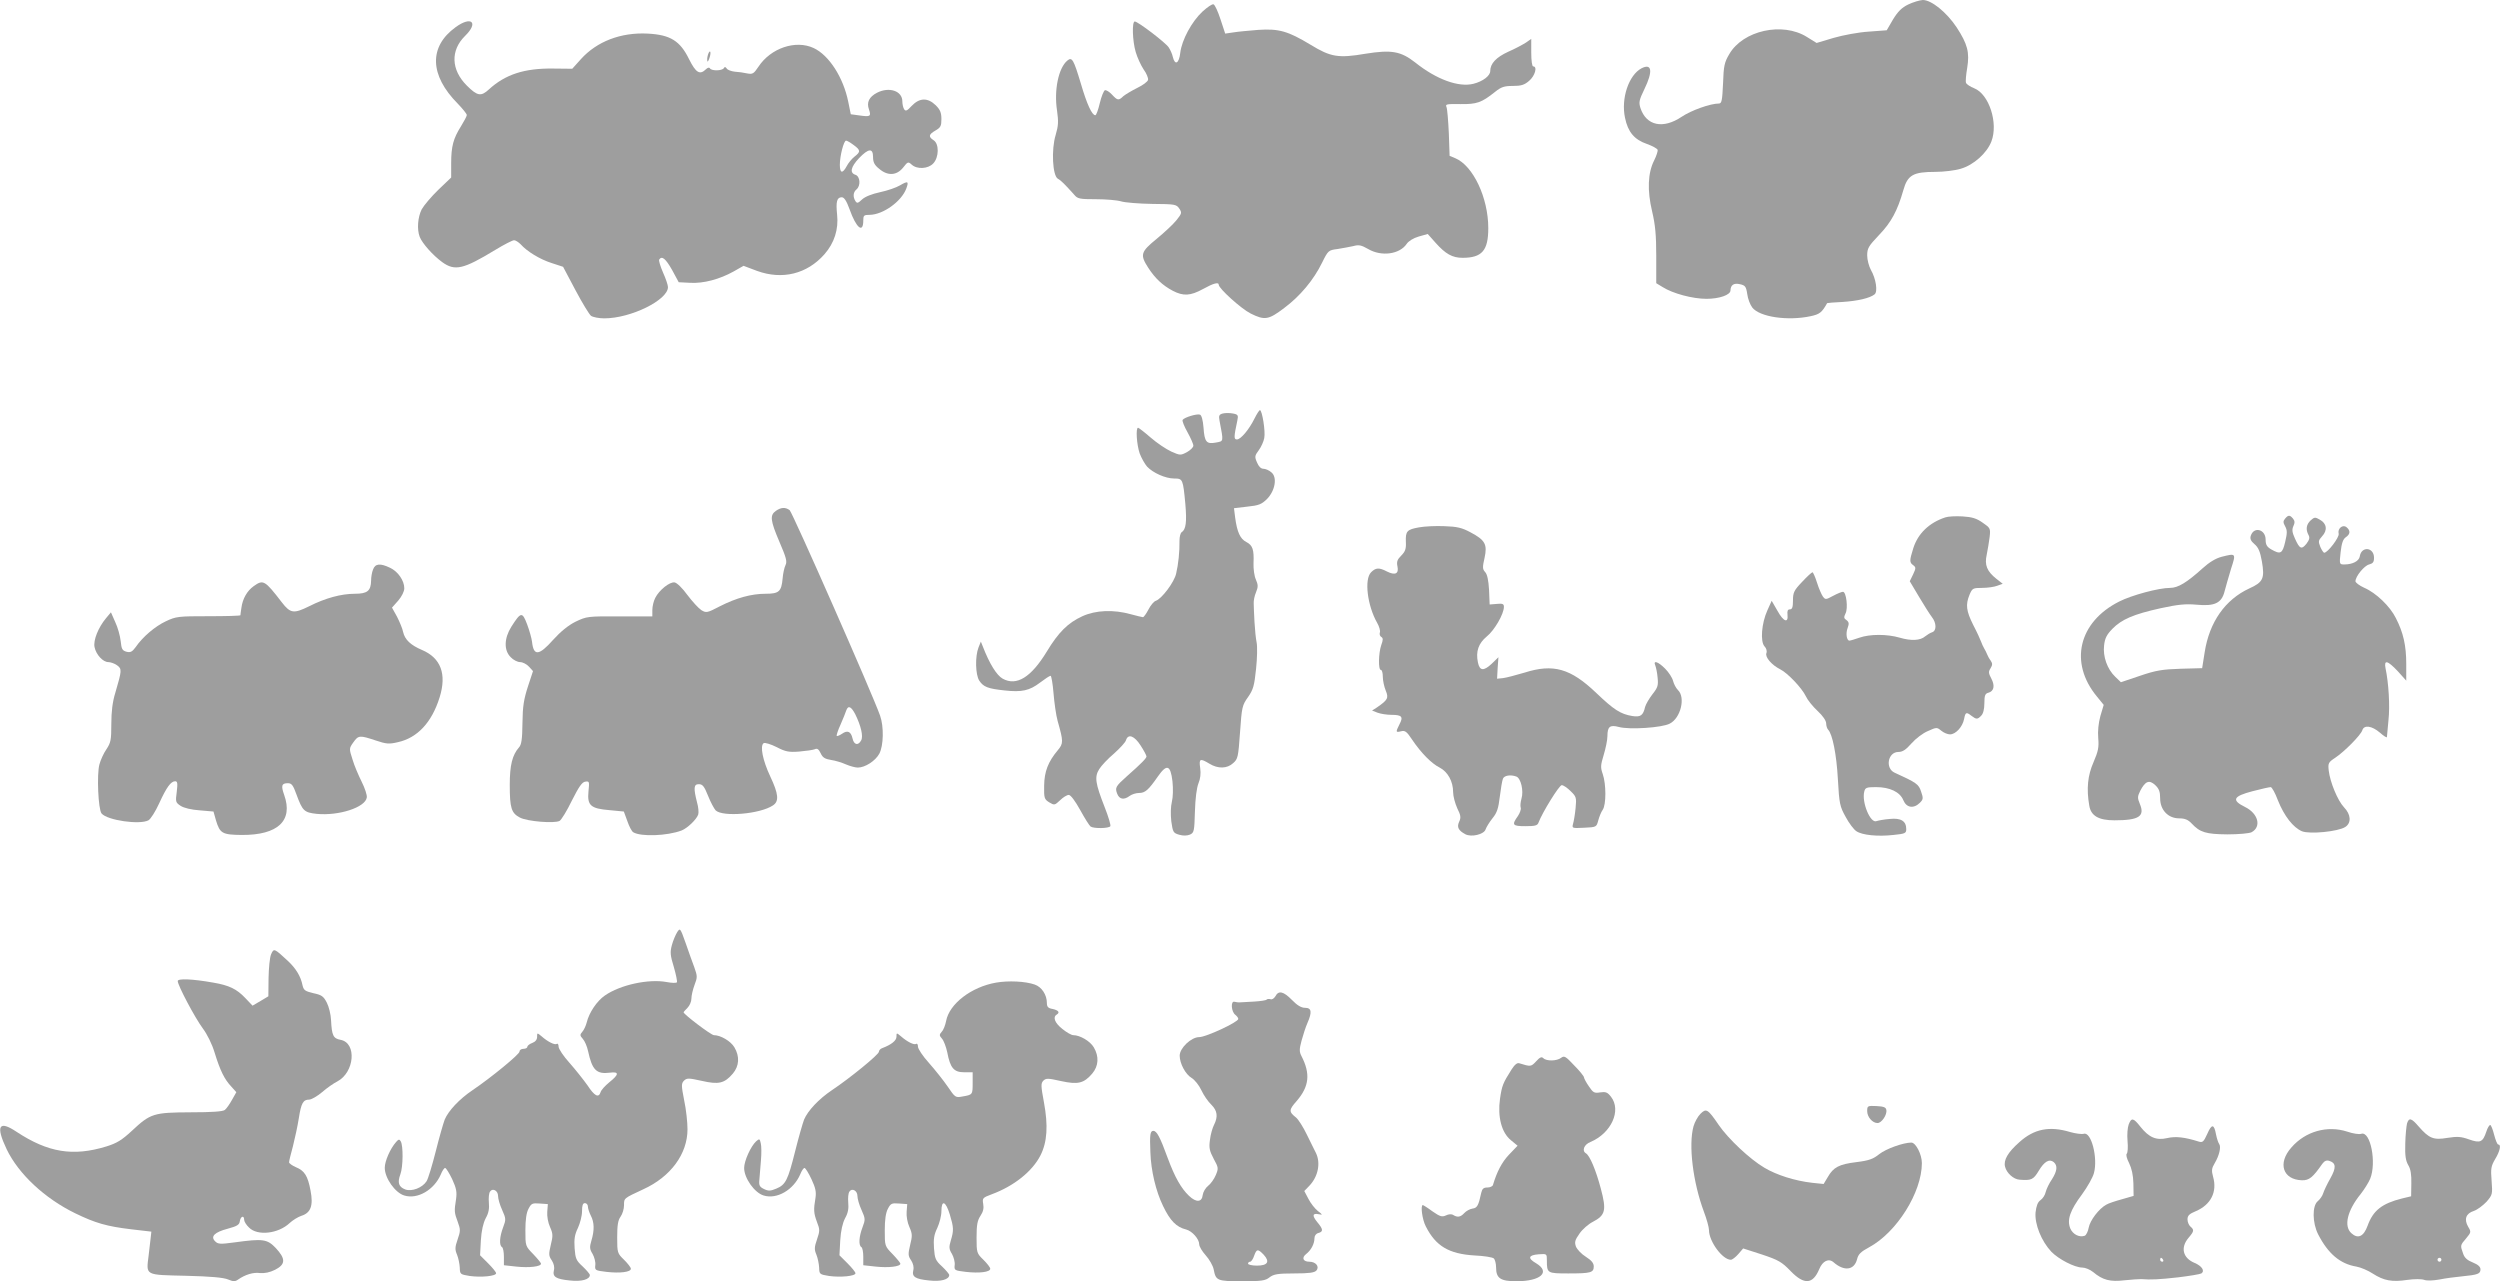
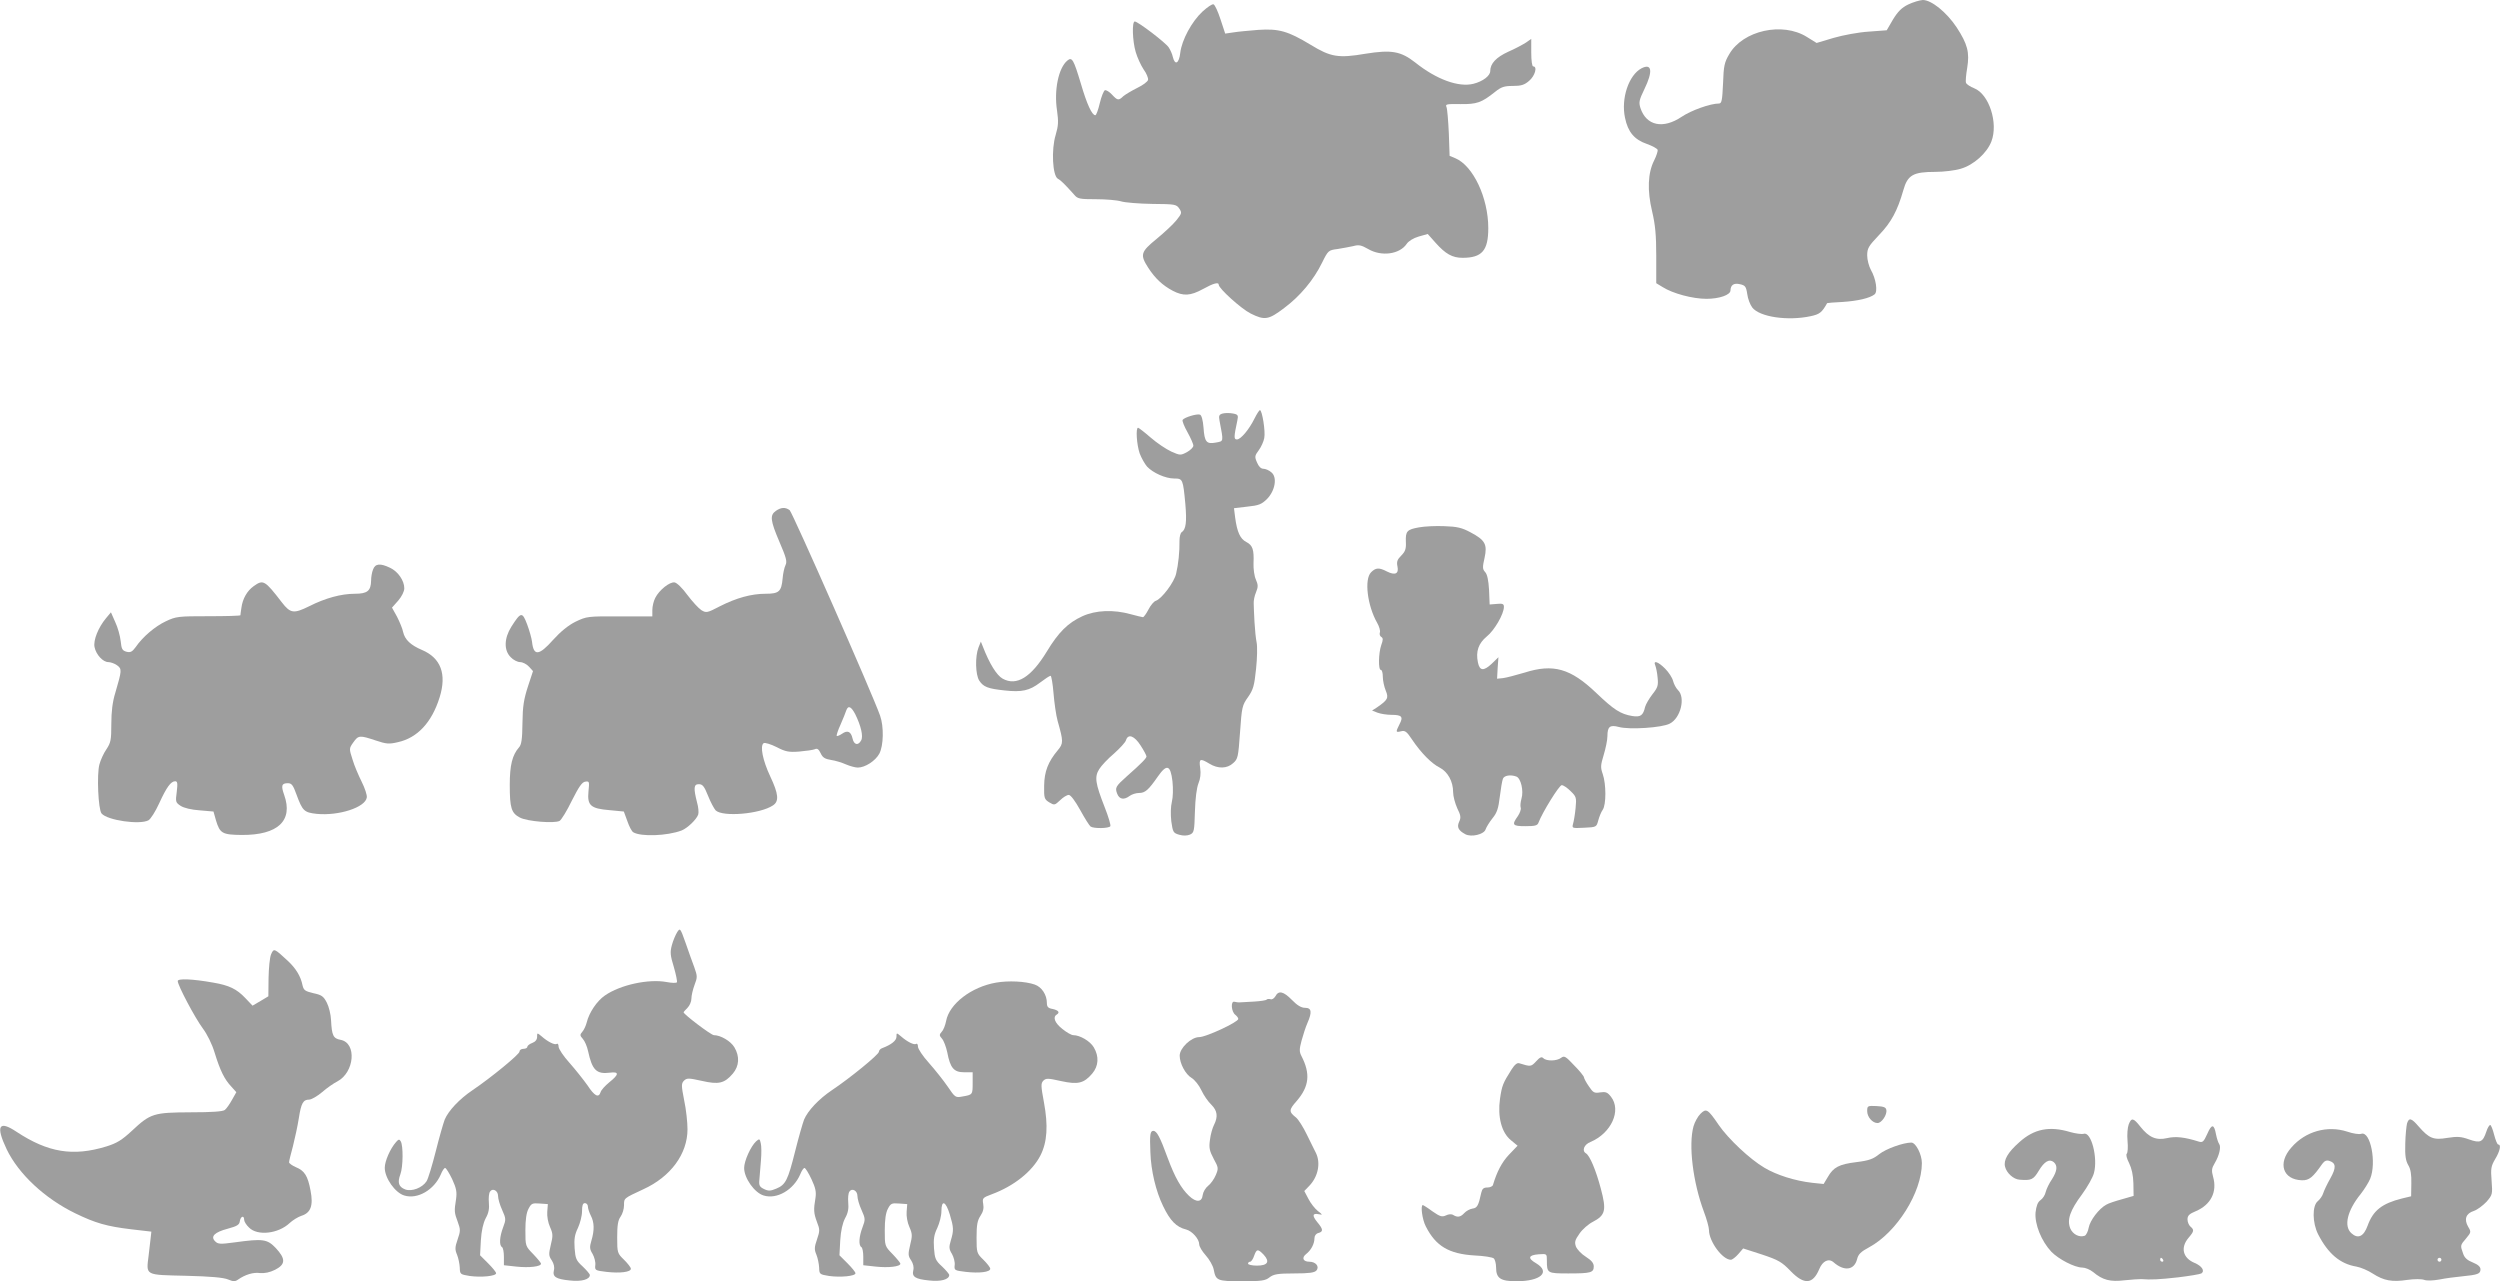
<svg xmlns="http://www.w3.org/2000/svg" version="1.0" width="1280pt" height="656pt" viewBox="0 0 1280 656" preserveAspectRatio="xMidYMid meet">
  <g transform="translate(0,656) scale(0.1,-0.1)" fill="#9e9e9e" stroke="none">
    <path d="M9770 6537 c-33 -16 -53 -36 -78 -77 l-32 -55 -93 -7 c-50 -3 -131 -18 -179 -32 l-87 -26 -50 31 c-125 78 -327 33 -397 -88 -25 -42 -29 -60 -32 -150 -4 -88 -7 -103 -21 -103 -44 0 -142 -35 -191 -68 -95 -64 -181 -46 -211 45 -9 29 -7 40 20 96 45 92 39 135 -15 107 -65 -35 -105 -154 -84 -253 15 -73 48 -112 112 -134 28 -10 52 -23 55 -30 2 -6 -6 -31 -18 -55 -32 -63 -36 -153 -10 -261 16 -68 21 -121 21 -228 l0 -139 33 -20 c52 -33 154 -60 224 -60 66 0 123 20 123 43 1 28 17 39 48 32 27 -6 32 -11 38 -51 3 -24 15 -55 26 -69 38 -48 181 -69 298 -44 47 10 58 19 85 67 1 1 36 4 79 6 76 5 139 19 164 39 17 14 7 80 -19 125 -10 18 -19 52 -19 74 0 37 7 48 60 104 63 65 95 125 125 230 22 78 50 94 164 94 42 0 101 7 130 16 66 19 134 80 157 140 36 94 -12 242 -88 272 -20 8 -39 20 -42 28 -3 7 0 41 6 76 13 80 2 122 -54 208 -51 77 -129 140 -173 140 -16 -1 -50 -11 -75 -23z" />
    <path d="M6157 6501 c-55 -51 -106 -145 -114 -211 -6 -55 -27 -67 -38 -22 -3 15 -13 37 -21 49 -15 24 -158 133 -174 133 -15 0 -12 -100 5 -157 8 -27 26 -67 40 -88 15 -20 25 -45 23 -54 -2 -9 -26 -27 -55 -41 -28 -14 -60 -33 -71 -42 -25 -24 -30 -23 -59 8 -13 14 -29 24 -36 22 -6 -3 -18 -32 -26 -66 -8 -34 -18 -62 -23 -62 -17 0 -43 56 -74 162 -37 123 -45 138 -69 118 -46 -38 -69 -153 -53 -256 8 -57 7 -77 -7 -125 -23 -75 -16 -208 11 -224 17 -9 37 -30 84 -82 17 -21 28 -23 112 -23 51 0 109 -5 128 -11 19 -6 91 -12 159 -13 117 -1 124 -2 139 -24 14 -21 13 -25 -15 -60 -16 -20 -62 -63 -101 -95 -82 -67 -86 -81 -43 -148 35 -54 73 -90 126 -118 54 -28 90 -26 154 9 54 30 81 37 81 22 0 -19 115 -123 163 -147 72 -36 92 -33 172 28 82 61 151 144 194 232 31 63 33 64 79 70 26 4 62 11 81 15 28 8 41 5 76 -15 68 -40 161 -27 197 26 9 14 34 30 62 38 l46 13 41 -46 c50 -56 85 -76 137 -76 100 0 132 37 132 152 0 156 -78 320 -169 358 l-29 12 -4 116 c-3 64 -8 125 -12 134 -7 15 1 16 71 15 84 -1 108 7 177 62 32 26 48 31 92 31 42 0 59 5 83 26 30 25 44 74 21 74 -6 0 -10 30 -10 71 l0 70 -27 -19 c-16 -10 -56 -32 -91 -47 -61 -28 -92 -60 -92 -99 0 -24 -38 -53 -86 -65 -76 -19 -189 22 -298 109 -74 58 -122 66 -254 45 -140 -24 -179 -17 -282 46 -116 70 -162 83 -268 76 -48 -4 -105 -9 -128 -13 l-41 -6 -24 73 c-13 40 -29 75 -36 77 -7 2 -32 -15 -56 -37z" />
-     <path d="M2333 6421 c-138 -100 -134 -246 11 -392 25 -26 46 -52 46 -58 0 -6 -14 -32 -30 -58 -39 -62 -50 -102 -50 -190 l0 -72 -66 -63 c-36 -35 -74 -80 -85 -100 -20 -40 -25 -102 -10 -141 13 -33 67 -94 115 -129 65 -47 108 -37 271 62 46 28 89 50 97 50 8 0 23 -10 34 -21 33 -37 99 -77 159 -96 l58 -19 63 -119 c35 -66 71 -125 80 -132 10 -7 41 -13 68 -13 136 0 326 94 326 160 0 10 -11 43 -25 74 -14 32 -23 62 -20 67 14 21 33 5 66 -53 l34 -63 58 -3 c69 -4 151 18 223 58 l51 29 69 -26 c129 -47 256 -16 345 85 51 58 73 128 65 203 -7 67 -1 89 24 89 12 0 24 -18 40 -62 34 -96 70 -125 70 -57 0 26 3 29 33 29 68 1 162 68 187 134 14 38 9 41 -32 17 -18 -11 -64 -27 -102 -35 -42 -9 -77 -23 -92 -37 -21 -20 -26 -21 -34 -9 -14 22 -12 46 5 60 23 19 19 67 -5 75 -31 10 -24 40 18 85 49 51 72 53 72 6 0 -26 7 -41 31 -60 44 -38 90 -35 123 6 24 31 26 31 44 15 27 -25 84 -22 110 6 30 31 31 101 2 119 -28 18 -25 30 10 50 26 15 30 23 30 58 0 33 -6 48 -29 71 -41 40 -83 39 -123 -3 -24 -26 -31 -29 -39 -17 -5 8 -9 26 -9 40 0 54 -68 76 -130 44 -40 -21 -54 -49 -41 -85 12 -36 8 -39 -49 -31 l-44 6 -13 64 c-25 124 -98 238 -177 275 -92 43 -220 0 -283 -96 -24 -36 -30 -39 -57 -34 -17 4 -46 8 -64 9 -18 2 -37 9 -41 16 -6 9 -11 10 -15 2 -9 -14 -63 -15 -71 -1 -4 6 -12 4 -21 -5 -31 -30 -51 -18 -86 52 -46 94 -96 125 -212 131 -137 7 -260 -40 -342 -131 l-44 -49 -98 1 c-147 2 -245 -30 -329 -107 -40 -37 -59 -34 -113 20 -81 81 -84 180 -9 254 71 69 33 104 -48 45z m2037 -603 c37 -27 37 -35 5 -60 -14 -11 -32 -33 -40 -49 -21 -39 -35 -37 -35 7 0 46 20 124 32 124 5 0 22 -10 38 -22z" />
-     <path d="M3627 6286 c-4 -10 -7 -25 -6 -34 0 -11 4 -9 10 7 5 13 8 29 6 35 -2 5 -6 2 -10 -8z" />
    <path d="M6423 4417 c-27 -55 -70 -107 -90 -107 -16 0 -16 12 2 96 6 28 4 32 -23 37 -16 3 -39 3 -51 0 -19 -5 -22 -11 -17 -37 21 -111 22 -104 -19 -112 -48 -9 -58 3 -63 77 -3 38 -10 63 -18 66 -15 6 -81 -14 -89 -27 -3 -5 8 -33 25 -63 16 -29 30 -60 30 -69 0 -8 -15 -23 -33 -33 -32 -17 -35 -17 -80 3 -26 12 -74 44 -106 72 -31 27 -61 50 -64 50 -13 0 -7 -87 8 -131 9 -24 26 -54 38 -68 30 -32 94 -61 139 -61 44 0 45 -3 57 -131 8 -92 3 -130 -19 -144 -6 -4 -11 -23 -11 -43 1 -56 -6 -122 -17 -168 -9 -44 -74 -130 -104 -140 -10 -3 -27 -23 -38 -45 -11 -21 -24 -39 -28 -39 -4 0 -32 7 -62 15 -89 25 -180 21 -248 -10 -74 -34 -122 -81 -183 -182 -80 -131 -154 -177 -225 -138 -31 17 -68 77 -102 165 l-10 25 -12 -30 c-18 -46 -16 -140 4 -170 21 -32 44 -41 129 -50 89 -10 128 -1 182 40 25 19 49 35 54 35 4 0 11 -40 15 -89 4 -49 13 -113 21 -142 30 -106 30 -115 1 -150 -50 -60 -69 -109 -70 -182 -1 -64 1 -69 26 -85 27 -16 28 -15 56 11 15 15 35 27 44 27 10 0 33 -31 59 -78 23 -42 47 -80 53 -84 16 -11 94 -10 101 2 3 5 -10 49 -29 97 -48 123 -53 155 -28 195 11 18 45 54 76 80 30 27 58 57 61 68 11 35 43 23 75 -27 17 -26 30 -51 30 -56 0 -9 -25 -35 -101 -102 -57 -51 -61 -58 -49 -89 11 -29 35 -33 64 -11 11 8 32 15 48 15 31 0 48 15 96 84 46 66 65 60 75 -24 4 -39 3 -81 -3 -105 -6 -24 -7 -64 -3 -100 8 -56 10 -60 41 -69 21 -6 40 -5 55 1 21 10 22 18 25 118 2 68 9 121 18 144 10 24 13 50 9 79 -7 48 -1 51 47 22 44 -27 91 -26 122 3 24 21 26 31 35 158 9 129 11 138 41 180 27 39 32 58 41 144 6 55 7 116 3 135 -4 19 -9 67 -11 105 -2 39 -4 81 -4 95 -1 14 4 40 12 58 11 27 11 37 -1 65 -8 17 -13 55 -12 82 3 71 -4 93 -37 110 -31 16 -47 50 -57 125 l-6 48 68 8 c59 6 73 12 100 38 43 43 55 113 23 138 -11 10 -30 18 -41 18 -12 0 -24 12 -32 32 -13 29 -12 35 9 63 12 16 25 45 28 62 7 34 -11 143 -22 143 -4 0 -16 -19 -28 -43z" />
    <path d="M3972 3944 c-31 -22 -28 -49 19 -159 34 -79 40 -100 31 -118 -6 -12 -13 -43 -15 -69 -6 -67 -19 -78 -86 -78 -74 0 -150 -21 -235 -64 -65 -34 -70 -35 -95 -20 -14 9 -46 44 -71 77 -26 36 -54 63 -66 65 -25 4 -79 -39 -99 -79 -8 -15 -15 -43 -15 -62 l0 -33 -167 0 c-165 1 -169 0 -226 -27 -38 -19 -76 -50 -115 -93 -73 -82 -100 -84 -108 -10 -2 17 -13 57 -25 89 -25 66 -32 65 -81 -12 -37 -59 -39 -121 -3 -156 13 -14 35 -25 48 -25 13 0 33 -10 45 -23 l21 -23 -26 -79 c-21 -65 -27 -101 -28 -187 -1 -84 -5 -111 -18 -125 -34 -39 -47 -90 -47 -192 0 -118 8 -144 52 -167 38 -20 177 -31 203 -17 9 5 38 52 63 104 36 71 52 95 69 97 21 3 21 0 16 -50 -7 -72 11 -88 108 -96 l73 -7 18 -49 c9 -27 23 -53 30 -57 39 -24 174 -19 248 9 30 12 77 57 85 82 3 10 1 37 -6 61 -19 75 -17 94 9 94 19 0 28 -11 47 -59 13 -33 31 -66 39 -75 36 -35 227 -19 293 25 33 21 29 59 -13 148 -39 83 -54 158 -34 171 6 4 36 -5 66 -20 46 -24 63 -27 116 -23 35 3 70 8 80 12 12 6 20 0 30 -21 10 -22 22 -29 53 -34 22 -3 57 -14 77 -23 21 -9 48 -16 60 -16 37 0 90 34 110 71 22 41 24 139 4 195 -38 109 -449 1041 -463 1052 -22 16 -44 15 -71 -4z m407 -1041 c29 -59 42 -113 30 -134 -15 -28 -37 -23 -44 10 -8 36 -26 44 -54 24 -12 -8 -24 -13 -27 -11 -2 3 6 29 20 59 13 30 26 62 29 72 10 27 25 20 46 -20z" />
-     <path d="M9960 3911 c-82 -27 -140 -82 -164 -158 -20 -64 -20 -73 0 -87 14 -11 14 -15 -1 -47 l-17 -35 47 -79 c26 -44 56 -91 66 -104 24 -30 25 -70 2 -78 -10 -3 -26 -13 -36 -21 -25 -22 -72 -24 -130 -7 -65 19 -153 19 -207 0 -23 -8 -46 -15 -51 -15 -14 0 -20 37 -9 65 8 22 7 30 -6 40 -14 9 -14 15 -5 34 14 26 4 111 -13 111 -6 0 -29 -9 -51 -21 -37 -20 -39 -20 -52 -3 -7 10 -21 42 -30 71 -9 29 -20 53 -23 53 -4 0 -28 -22 -54 -50 -41 -43 -46 -54 -46 -95 0 -34 -4 -45 -16 -45 -11 0 -14 -8 -12 -27 5 -45 -20 -37 -51 19 l-30 52 -22 -49 c-30 -66 -37 -159 -15 -184 10 -10 14 -25 10 -35 -8 -20 27 -61 71 -83 38 -19 111 -96 131 -138 8 -18 35 -52 60 -75 27 -25 44 -50 44 -64 0 -12 5 -27 10 -32 22 -22 43 -126 50 -254 7 -126 10 -139 40 -193 17 -32 42 -65 55 -73 30 -20 109 -28 189 -19 61 6 66 9 66 30 0 41 -27 58 -84 52 -28 -2 -59 -8 -68 -11 -31 -14 -77 96 -63 151 5 20 11 23 60 23 71 0 123 -25 140 -67 16 -39 53 -45 85 -13 17 17 18 23 6 57 -12 38 -24 46 -136 97 -49 23 -34 106 20 106 21 0 38 11 67 44 21 24 59 53 84 63 44 20 46 20 68 2 13 -11 33 -19 45 -19 29 0 64 38 72 78 7 36 11 38 38 17 25 -19 31 -19 50 1 10 10 16 33 16 64 0 39 4 49 20 53 29 8 35 35 16 72 -15 28 -16 36 -4 54 10 17 10 24 0 39 -7 9 -15 24 -18 32 -3 8 -10 22 -15 30 -5 8 -12 24 -16 35 -4 11 -21 49 -40 85 -36 72 -40 104 -19 155 14 33 17 35 65 35 27 0 62 5 77 11 l28 10 -32 25 c-49 39 -62 71 -50 124 5 25 12 66 15 91 5 44 3 46 -36 73 -31 22 -54 29 -103 32 -35 2 -74 0 -88 -5z" />
-     <path d="M11700 3905 c-11 -13 -11 -20 0 -40 11 -20 11 -34 0 -80 -14 -60 -24 -65 -71 -38 -23 13 -29 25 -29 50 0 53 -60 69 -76 20 -5 -15 0 -27 19 -43 20 -17 29 -38 38 -89 15 -87 6 -106 -65 -138 -123 -57 -204 -172 -228 -326 l-13 -82 -110 -3 c-93 -3 -126 -8 -208 -36 l-98 -33 -29 28 c-41 39 -64 104 -57 161 4 36 13 54 42 84 48 49 108 75 248 106 88 19 127 23 183 18 93 -9 129 8 144 69 6 23 21 75 33 115 26 80 26 80 -49 61 -30 -8 -63 -28 -97 -59 -80 -72 -125 -100 -166 -100 -58 0 -196 -37 -261 -70 -208 -105 -257 -313 -114 -486 l35 -43 -17 -57 c-10 -37 -14 -77 -11 -113 4 -47 0 -67 -24 -123 -30 -68 -37 -136 -22 -222 8 -53 48 -76 129 -76 125 0 157 20 130 84 -13 31 -12 38 2 67 26 50 46 58 77 29 19 -18 25 -33 25 -68 0 -59 41 -102 97 -102 30 0 46 -7 64 -26 43 -46 73 -55 183 -56 57 0 113 5 124 11 52 28 34 96 -33 129 -71 35 -62 55 38 81 45 12 87 21 93 21 6 0 23 -30 37 -68 32 -80 78 -139 123 -158 39 -16 185 -2 222 22 32 21 29 64 -7 101 -32 34 -71 128 -78 188 -4 37 -2 42 33 65 48 32 131 116 139 141 9 29 49 23 90 -12 19 -17 35 -27 36 -23 0 5 4 44 8 87 8 72 1 189 -15 265 -9 46 10 41 63 -15 l43 -48 0 85 c0 95 -15 161 -53 235 -30 61 -102 130 -163 156 -24 11 -44 26 -44 33 0 25 45 80 70 86 19 5 25 12 25 34 0 55 -65 61 -73 7 -4 -24 -37 -41 -79 -41 -25 0 -26 0 -19 63 5 45 12 66 26 76 24 16 25 34 5 51 -20 17 -48 -6 -41 -33 4 -18 -56 -97 -74 -97 -4 0 -13 14 -20 30 -11 28 -10 33 9 54 29 31 24 66 -11 85 -24 14 -28 14 -47 -3 -23 -21 -27 -47 -11 -76 7 -13 4 -24 -11 -44 -25 -31 -35 -27 -59 27 -14 31 -16 45 -8 63 8 17 8 27 -2 39 -16 19 -24 19 -40 0z" />
    <path d="M7266 3860 c-62 -11 -70 -19 -68 -74 2 -36 -3 -50 -24 -71 -20 -20 -24 -31 -19 -55 8 -38 -12 -47 -54 -26 -40 21 -57 20 -81 -4 -36 -36 -19 -171 31 -259 11 -19 17 -41 14 -49 -3 -9 0 -19 7 -23 10 -6 10 -15 0 -42 -14 -40 -16 -127 -2 -127 6 0 10 -16 10 -35 0 -20 7 -51 15 -71 16 -38 10 -48 -45 -86 l-25 -16 28 -11 c16 -6 48 -11 72 -11 53 0 61 -10 40 -49 -20 -40 -19 -42 9 -35 20 5 29 -2 56 -43 46 -68 99 -122 141 -143 42 -22 69 -71 69 -126 0 -21 10 -57 21 -82 18 -36 20 -48 10 -69 -13 -28 -4 -45 31 -64 31 -17 96 -1 104 24 4 12 20 38 36 58 23 28 30 51 37 110 5 41 12 82 16 92 7 17 39 22 69 11 23 -9 38 -73 26 -113 -5 -18 -7 -38 -4 -46 3 -8 -4 -28 -15 -44 -32 -45 -27 -51 39 -51 49 0 62 3 67 18 19 51 106 192 119 192 9 0 29 -14 46 -31 29 -28 30 -33 25 -87 -3 -31 -9 -67 -13 -80 -6 -23 -5 -23 57 -20 62 3 63 3 72 37 5 19 15 44 23 55 18 26 18 131 0 183 -12 34 -11 45 5 98 10 33 19 76 19 96 0 49 13 59 58 47 53 -15 222 -4 261 17 56 28 82 134 42 172 -10 10 -21 31 -25 47 -4 16 -22 44 -41 63 -36 36 -62 44 -50 16 4 -10 10 -38 12 -63 4 -39 1 -50 -26 -84 -17 -22 -34 -51 -38 -65 -10 -44 -23 -54 -66 -47 -60 10 -94 32 -184 118 -132 126 -220 151 -368 104 -44 -13 -93 -26 -110 -28 l-30 -3 3 55 4 55 -35 -34 c-41 -38 -61 -36 -70 7 -12 57 3 98 45 133 39 31 88 115 88 152 0 15 -7 18 -36 15 l-37 -3 -3 74 c-3 50 -9 80 -20 92 -14 15 -14 25 -3 73 15 69 3 91 -73 131 -43 23 -68 29 -133 31 -44 2 -102 -1 -129 -6z" />
    <path d="M1910 3644 c-6 -14 -10 -40 -10 -57 -1 -52 -19 -67 -82 -67 -71 0 -152 -22 -235 -64 -79 -39 -96 -37 -140 20 -87 113 -95 118 -144 83 -34 -24 -57 -65 -63 -111 -3 -18 -5 -35 -5 -38 -1 -3 -74 -5 -163 -5 -155 0 -166 -1 -219 -26 -55 -26 -118 -79 -155 -133 -17 -23 -26 -28 -46 -23 -22 6 -26 14 -30 54 -3 27 -15 71 -28 98 l-22 50 -25 -30 c-40 -48 -66 -113 -59 -148 8 -39 43 -77 71 -77 11 0 31 -7 44 -16 26 -19 25 -26 -8 -139 -15 -48 -21 -98 -21 -162 0 -82 -3 -96 -25 -129 -14 -20 -30 -55 -36 -78 -14 -51 -6 -231 11 -251 29 -35 195 -59 240 -35 11 6 36 45 55 87 38 83 60 113 82 113 12 0 13 -11 8 -54 -7 -51 -6 -55 20 -72 17 -11 55 -20 98 -23 l70 -6 13 -46 c20 -66 32 -73 132 -74 185 -1 264 73 217 205 -17 48 -13 60 19 60 19 0 27 -10 44 -58 31 -84 39 -92 104 -99 112 -11 249 33 256 84 2 12 -10 48 -26 80 -16 32 -38 83 -47 114 -18 56 -18 57 4 88 26 37 33 37 114 10 54 -18 68 -20 114 -9 100 22 174 101 214 230 37 119 6 201 -90 242 -59 25 -88 53 -97 92 -3 17 -18 52 -31 78 l-26 47 32 36 c18 21 31 47 31 63 0 39 -32 86 -73 105 -50 24 -76 22 -87 -9z" />
    <path d="M3467 1787 c-8 -13 -21 -43 -27 -66 -10 -37 -8 -53 10 -112 11 -38 18 -73 16 -78 -3 -5 -27 -4 -53 1 -92 17 -237 -14 -316 -69 -41 -28 -81 -88 -93 -138 -4 -16 -14 -38 -22 -47 -14 -16 -13 -20 2 -37 10 -11 22 -39 27 -63 21 -97 43 -119 112 -110 48 6 47 -9 -3 -49 -22 -18 -42 -40 -45 -51 -10 -31 -31 -20 -67 35 -20 28 -61 80 -92 115 -31 34 -56 72 -56 83 0 11 -4 18 -10 14 -10 -6 -44 10 -77 39 -23 19 -23 19 -23 -3 0 -14 -9 -25 -25 -31 -14 -5 -25 -14 -25 -20 0 -5 -9 -10 -20 -10 -11 0 -20 -6 -20 -14 0 -14 -145 -133 -241 -198 -67 -45 -123 -105 -142 -150 -7 -18 -28 -91 -46 -163 -18 -71 -39 -141 -47 -153 -22 -34 -76 -54 -109 -42 -34 13 -41 35 -25 78 14 38 15 145 2 168 -7 12 -11 12 -24 -3 -30 -34 -58 -98 -58 -132 0 -53 53 -128 100 -142 68 -21 153 29 187 108 7 18 17 33 22 33 5 0 21 -26 36 -57 22 -48 25 -66 20 -103 -10 -61 -9 -69 9 -117 14 -38 14 -46 -1 -89 -14 -40 -14 -52 -3 -78 7 -17 13 -47 14 -66 1 -34 2 -35 51 -43 58 -8 135 -1 135 14 0 6 -19 29 -41 51 l-41 41 4 76 c3 50 12 89 25 114 15 26 19 50 16 80 -2 23 0 48 6 56 13 20 41 5 41 -22 0 -14 9 -46 21 -72 20 -45 20 -49 5 -89 -18 -47 -21 -92 -6 -101 6 -3 10 -26 10 -50 l0 -43 64 -7 c65 -7 126 0 126 15 0 4 -18 26 -40 49 -40 41 -40 41 -40 122 0 53 5 90 16 110 14 27 19 30 57 27 l42 -3 -3 -39 c-2 -23 4 -56 14 -78 15 -34 16 -45 4 -92 -11 -47 -11 -56 5 -79 11 -17 15 -36 11 -51 -8 -33 10 -45 81 -52 60 -7 103 5 103 28 0 5 -17 25 -37 44 -33 30 -37 40 -41 93 -3 47 0 69 17 104 11 24 21 62 21 85 0 31 4 42 15 42 8 0 15 -8 15 -17 0 -10 7 -31 15 -47 18 -34 19 -75 3 -128 -10 -33 -9 -44 6 -68 9 -16 16 -42 14 -57 -3 -27 -1 -28 57 -35 70 -8 125 -1 125 16 0 7 -16 27 -35 46 -34 33 -35 36 -35 115 0 61 4 87 17 105 10 14 18 40 18 59 0 37 -2 35 99 82 140 64 226 181 226 307 0 35 -7 102 -17 148 -15 77 -15 86 -1 101 15 14 23 14 91 -1 87 -20 116 -13 159 37 33 39 36 88 8 135 -19 32 -71 62 -105 62 -14 0 -155 107 -155 117 0 2 9 12 20 23 11 11 20 32 20 47 0 15 7 46 16 70 15 39 15 45 -1 90 -10 26 -30 83 -45 126 -27 76 -28 77 -43 54z" />
    <path d="M1388 1674 c-7 -16 -12 -71 -13 -122 l-1 -93 -40 -24 -41 -24 -38 40 c-43 45 -81 64 -163 78 -107 19 -182 22 -182 8 0 -22 88 -188 128 -242 22 -29 48 -81 61 -125 28 -91 50 -136 85 -173 l26 -29 -22 -39 c-12 -22 -29 -46 -37 -52 -10 -8 -66 -12 -175 -12 -189 -1 -205 -5 -301 -95 -51 -47 -76 -63 -131 -80 -170 -52 -298 -31 -459 75 -91 61 -108 31 -51 -89 61 -127 195 -252 351 -328 103 -50 161 -67 287 -82 l103 -12 -3 -27 c-2 -15 -7 -58 -11 -95 -13 -104 -21 -99 191 -104 125 -3 193 -9 216 -19 26 -11 36 -11 50 -1 37 26 79 39 113 34 24 -2 50 3 78 17 54 28 54 56 3 111 -44 46 -65 49 -211 29 -73 -10 -85 -9 -99 5 -26 25 -4 47 64 65 48 13 60 20 62 39 4 25 22 31 22 7 0 -9 11 -27 25 -40 43 -44 150 -32 208 23 15 14 42 31 60 37 48 15 62 52 47 129 -14 76 -31 102 -75 120 -19 8 -35 20 -35 25 0 6 9 43 20 83 10 40 24 104 30 143 12 77 22 95 53 95 11 0 41 17 66 38 25 22 60 46 78 55 88 46 101 197 17 213 -38 7 -45 22 -49 100 -1 29 -11 70 -22 91 -17 33 -27 39 -69 48 -42 10 -49 15 -55 40 -9 46 -34 87 -76 126 -69 64 -71 65 -85 33z" />
    <path d="M5100 1529 c-127 -22 -240 -109 -256 -197 -4 -20 -13 -45 -22 -54 -14 -16 -13 -20 1 -36 9 -10 21 -42 27 -70 15 -80 34 -102 86 -102 l44 0 0 -54 c0 -61 0 -61 -52 -70 -36 -7 -38 -5 -76 51 -22 32 -65 86 -96 121 -31 34 -56 72 -56 83 0 11 -4 18 -10 14 -10 -6 -44 10 -77 39 -23 19 -23 19 -23 -2 0 -20 -27 -41 -72 -58 -10 -3 -18 -12 -18 -19 0 -14 -148 -135 -241 -197 -67 -45 -123 -105 -142 -150 -7 -18 -28 -91 -46 -163 -37 -147 -48 -171 -97 -191 -29 -12 -39 -13 -62 -2 -23 11 -27 19 -24 48 2 19 5 63 8 98 3 35 3 75 -1 89 -5 23 -7 24 -24 9 -27 -25 -61 -100 -61 -136 0 -52 53 -127 100 -141 68 -21 153 29 187 108 7 18 17 33 22 33 5 0 21 -26 36 -58 21 -45 25 -65 20 -97 -10 -59 -9 -76 8 -122 15 -38 15 -45 0 -89 -14 -40 -14 -52 -3 -78 7 -17 13 -47 14 -66 1 -34 2 -35 51 -43 58 -8 135 -1 135 14 0 6 -19 29 -41 51 l-41 41 4 76 c3 50 12 89 25 114 15 26 19 50 16 80 -2 23 0 48 6 56 13 20 41 5 41 -22 0 -14 9 -46 21 -72 20 -45 20 -49 5 -89 -18 -47 -21 -92 -6 -101 6 -3 10 -26 10 -50 l0 -43 64 -7 c65 -7 126 0 126 15 0 4 -18 26 -40 49 -40 41 -40 41 -40 122 0 53 5 90 16 110 14 27 19 30 57 27 l42 -3 -3 -39 c-2 -23 4 -56 14 -78 15 -34 16 -45 4 -92 -11 -47 -11 -56 5 -79 11 -17 15 -36 11 -51 -8 -33 10 -45 81 -52 60 -7 103 5 103 28 0 5 -17 25 -37 44 -33 30 -37 40 -41 93 -3 47 0 69 17 104 11 24 21 62 21 85 0 61 22 53 43 -16 20 -67 21 -81 5 -134 -10 -33 -9 -44 6 -68 9 -16 16 -42 14 -57 -3 -27 -1 -28 57 -35 70 -8 125 -1 125 16 0 7 -16 27 -35 46 -34 33 -35 36 -35 114 0 64 4 87 20 111 14 21 18 39 14 61 -5 29 -3 32 43 49 114 42 208 117 250 199 35 69 40 153 18 272 -16 86 -16 97 -3 111 14 13 23 13 90 -2 87 -19 117 -12 160 38 33 39 36 88 8 135 -19 32 -71 62 -105 62 -9 0 -34 14 -56 32 -38 30 -50 60 -29 73 18 11 10 22 -20 29 -24 4 -30 11 -30 31 0 42 -27 82 -62 94 -48 17 -135 21 -198 10z" />
    <path d="M6530 1459 c-7 -11 -17 -18 -25 -15 -7 2 -16 2 -20 -2 -3 -4 -32 -8 -63 -10 -31 -2 -64 -4 -72 -4 -8 -1 -22 1 -30 3 -20 5 -16 -52 5 -67 8 -6 15 -16 15 -21 0 -16 -165 -93 -200 -93 -41 0 -100 -56 -100 -95 0 -40 30 -96 61 -114 15 -9 38 -37 50 -63 12 -26 35 -59 51 -74 31 -31 35 -61 14 -103 -8 -15 -18 -50 -21 -77 -6 -41 -2 -57 19 -97 25 -45 25 -50 11 -83 -8 -20 -26 -45 -39 -55 -14 -11 -26 -32 -28 -47 -4 -38 -33 -40 -70 -5 -41 39 -73 96 -109 193 -39 107 -56 140 -74 140 -16 0 -19 -19 -15 -110 3 -94 28 -199 65 -275 36 -75 68 -108 118 -120 31 -8 67 -49 67 -76 0 -11 15 -36 33 -56 19 -21 37 -53 41 -72 11 -58 17 -61 145 -61 100 0 120 3 141 20 21 16 41 20 126 20 78 0 104 4 114 15 17 20 -3 45 -36 45 -32 0 -41 20 -17 39 26 20 43 53 43 81 0 13 8 24 20 27 26 7 25 19 -5 55 -28 34 -26 48 8 41 20 -4 20 -3 -6 17 -15 12 -37 40 -48 62 l-21 40 26 27 c45 47 59 117 33 169 -8 15 -28 57 -47 95 -18 37 -42 75 -54 85 -38 30 -38 39 4 86 63 74 70 138 24 228 -12 23 -12 35 0 80 8 29 21 70 30 90 25 57 21 78 -12 78 -19 0 -40 12 -67 40 -44 45 -69 50 -85 19z m-60 -1323 c33 -36 21 -56 -35 -56 -25 0 -45 5 -45 10 0 6 5 10 11 10 5 0 15 14 20 30 13 36 19 37 49 6z" />
    <path d="M7993 1144 c-22 -17 -75 -18 -91 -2 -9 9 -18 5 -37 -16 -26 -28 -28 -28 -86 -10 -11 4 -24 -7 -40 -32 -44 -70 -49 -81 -59 -150 -13 -93 8 -173 56 -212 l34 -28 -44 -46 c-37 -39 -62 -88 -82 -155 -2 -7 -15 -13 -28 -13 -20 0 -27 -6 -32 -27 -14 -66 -21 -78 -45 -81 -13 -2 -32 -12 -42 -23 -19 -21 -35 -23 -56 -10 -9 6 -24 5 -38 -2 -20 -9 -30 -6 -69 21 -24 18 -47 32 -49 32 -13 0 -3 -75 15 -109 51 -101 118 -141 250 -149 47 -2 91 -9 98 -15 6 -5 12 -26 12 -47 0 -55 23 -70 104 -70 125 0 176 47 101 92 -45 26 -40 42 13 46 42 3 42 3 42 -32 0 -65 2 -66 110 -66 115 0 130 4 130 36 0 17 -12 31 -40 49 -23 14 -45 38 -51 52 -8 23 -6 33 18 67 15 22 46 49 68 60 65 34 71 59 41 171 -25 94 -56 168 -76 180 -22 13 -10 45 23 58 107 45 160 162 105 232 -18 23 -27 26 -55 22 -30 -5 -36 -2 -58 31 -14 20 -25 41 -25 46 0 5 -22 33 -50 61 -44 47 -51 51 -67 39z" />
    <path d="M9560 871 c0 -30 27 -61 53 -61 21 0 50 43 45 67 -2 14 -14 18 -51 20 -45 2 -47 1 -47 -26z" />
    <path d="M8706 857 c-13 -13 -29 -42 -35 -63 -27 -96 -3 -288 53 -438 14 -37 26 -80 26 -94 0 -58 69 -152 112 -152 7 0 24 13 38 29 l25 29 96 -31 c84 -28 102 -38 147 -85 70 -72 114 -68 147 11 17 41 48 56 73 34 54 -47 105 -41 120 15 6 26 19 39 62 62 141 76 270 281 270 431 0 44 -31 105 -54 105 -41 0 -130 -32 -164 -59 -31 -25 -52 -33 -117 -41 -89 -11 -118 -26 -147 -77 l-21 -35 -58 6 c-89 10 -183 40 -245 77 -75 44 -186 149 -234 219 -56 82 -64 87 -94 57z" />
    <path d="M10899 803 c-6 -16 -9 -53 -6 -85 3 -31 1 -60 -4 -65 -5 -5 0 -25 12 -48 13 -27 21 -61 22 -104 l1 -64 -59 -17 c-33 -9 -70 -21 -81 -28 -37 -20 -83 -80 -90 -118 -3 -19 -13 -38 -20 -41 -28 -10 -61 7 -74 37 -18 44 -2 92 60 175 27 37 55 86 61 109 21 78 -14 213 -52 201 -10 -3 -42 1 -70 9 -106 32 -185 16 -260 -52 -59 -52 -82 -92 -73 -126 8 -32 43 -64 74 -66 60 -5 71 0 98 45 29 49 55 63 77 45 21 -18 18 -45 -9 -88 -14 -20 -28 -49 -32 -65 -3 -15 -15 -34 -27 -42 -14 -10 -21 -29 -25 -63 -5 -60 30 -147 81 -201 37 -38 119 -81 159 -81 14 0 39 -10 55 -23 49 -41 87 -51 161 -42 37 4 75 6 85 6 49 -4 91 -2 189 9 58 7 112 16 119 20 19 13 3 38 -35 54 -60 25 -73 78 -31 128 29 34 30 41 10 58 -8 7 -15 23 -15 37 0 19 9 28 43 42 77 33 110 99 88 176 -9 32 -7 44 8 69 24 40 34 85 23 99 -5 7 -12 29 -16 49 -10 54 -22 55 -45 2 -18 -40 -24 -45 -43 -39 -73 23 -119 28 -162 18 -56 -13 -93 3 -137 58 -36 46 -46 48 -60 12z m176 -693 c3 -5 1 -10 -4 -10 -6 0 -11 5 -11 10 0 6 2 10 4 10 3 0 8 -4 11 -10z" />
    <path d="M12324 808 c-3 -12 -8 -58 -9 -102 -2 -63 2 -88 15 -111 13 -21 17 -49 16 -95 l-1 -65 -46 -11 c-104 -26 -149 -62 -177 -140 -20 -55 -49 -69 -83 -38 -40 36 -21 116 48 201 18 23 40 58 48 77 34 82 2 246 -45 231 -11 -4 -43 1 -72 11 -102 33 -214 2 -286 -81 -72 -81 -44 -165 54 -168 37 -1 56 15 104 84 12 16 22 20 37 15 34 -11 35 -35 4 -90 -16 -28 -32 -62 -36 -75 -4 -14 -17 -32 -28 -41 -29 -24 -28 -111 2 -170 51 -99 112 -151 196 -165 22 -4 60 -20 84 -36 56 -36 98 -44 177 -32 36 5 73 5 86 0 14 -5 45 -4 78 2 30 6 82 13 115 16 82 8 95 13 95 36 0 13 -12 24 -39 35 -28 11 -43 24 -50 46 -15 42 -15 42 16 78 25 30 26 33 10 59 -22 38 -12 68 29 81 18 6 47 28 65 47 31 36 31 39 26 107 -5 63 -3 75 18 111 25 41 32 75 16 75 -5 0 -14 23 -21 50 -7 28 -16 50 -20 50 -5 0 -14 -15 -20 -34 -18 -54 -31 -60 -88 -40 -42 15 -60 16 -112 8 -70 -12 -93 -3 -147 59 -37 43 -49 46 -59 15z m176 -698 c0 -5 -4 -10 -10 -10 -5 0 -10 5 -10 10 0 6 5 10 10 10 6 0 10 -4 10 -10z" />
  </g>
</svg>